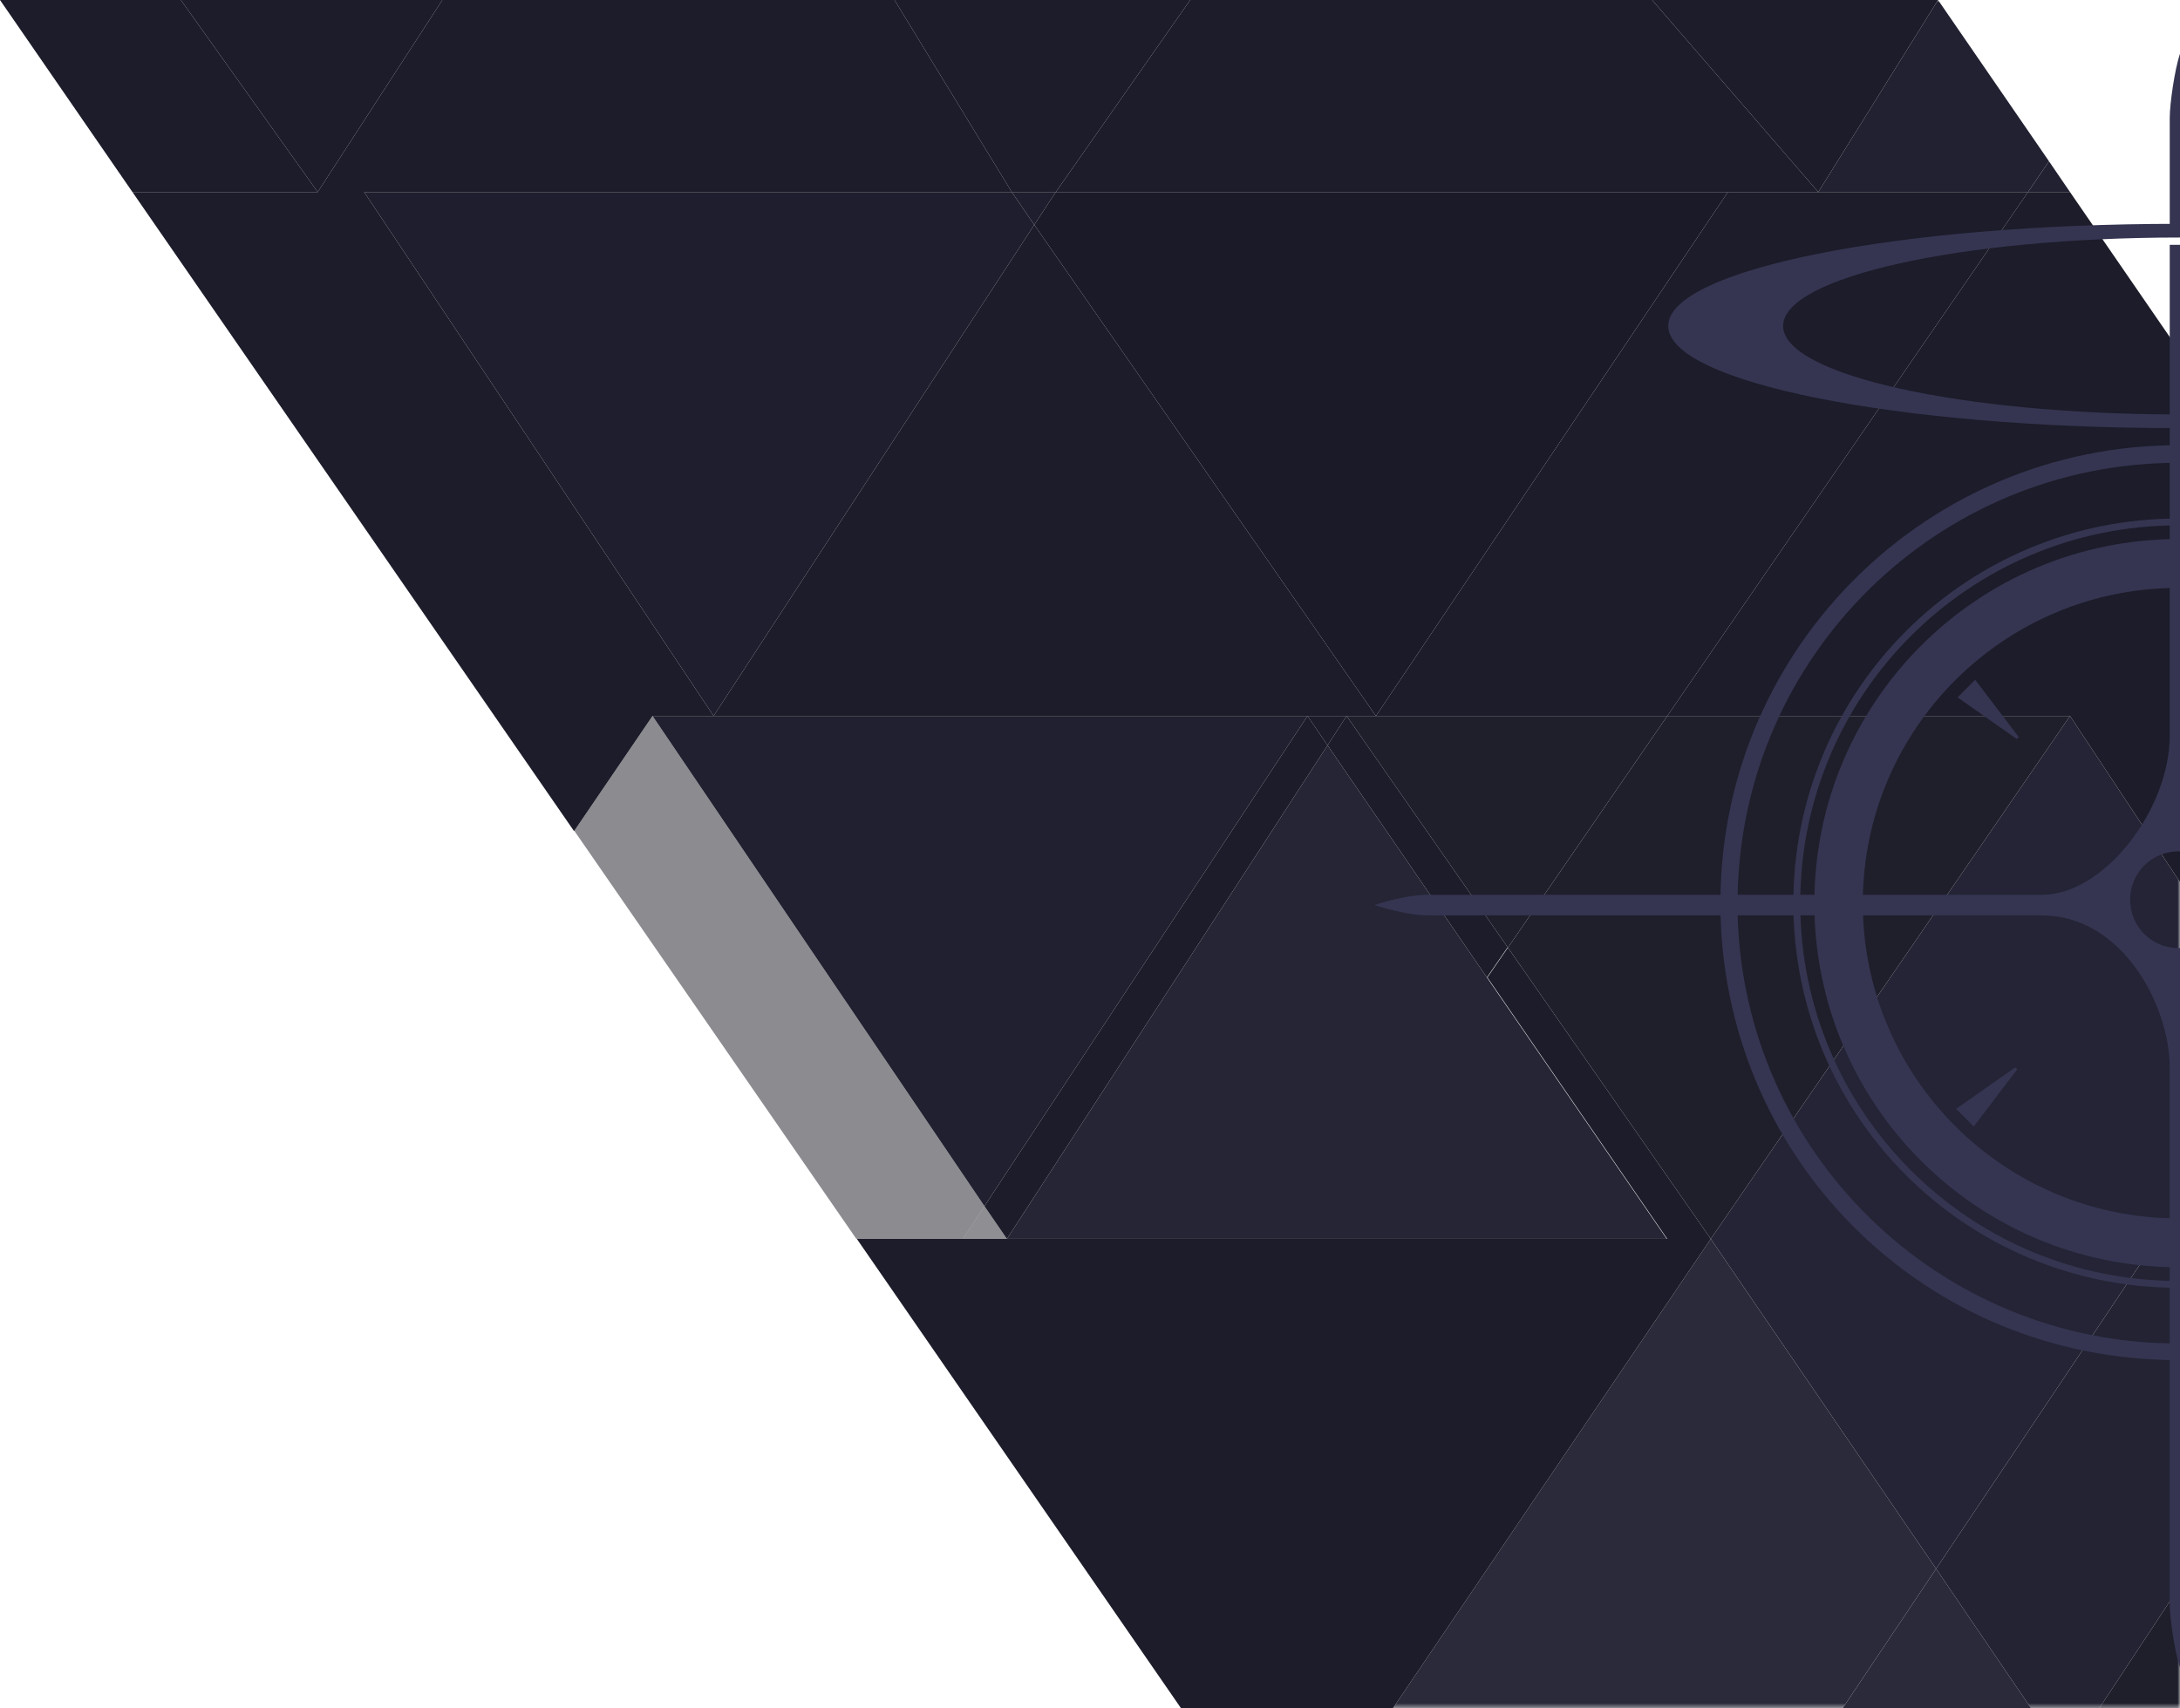
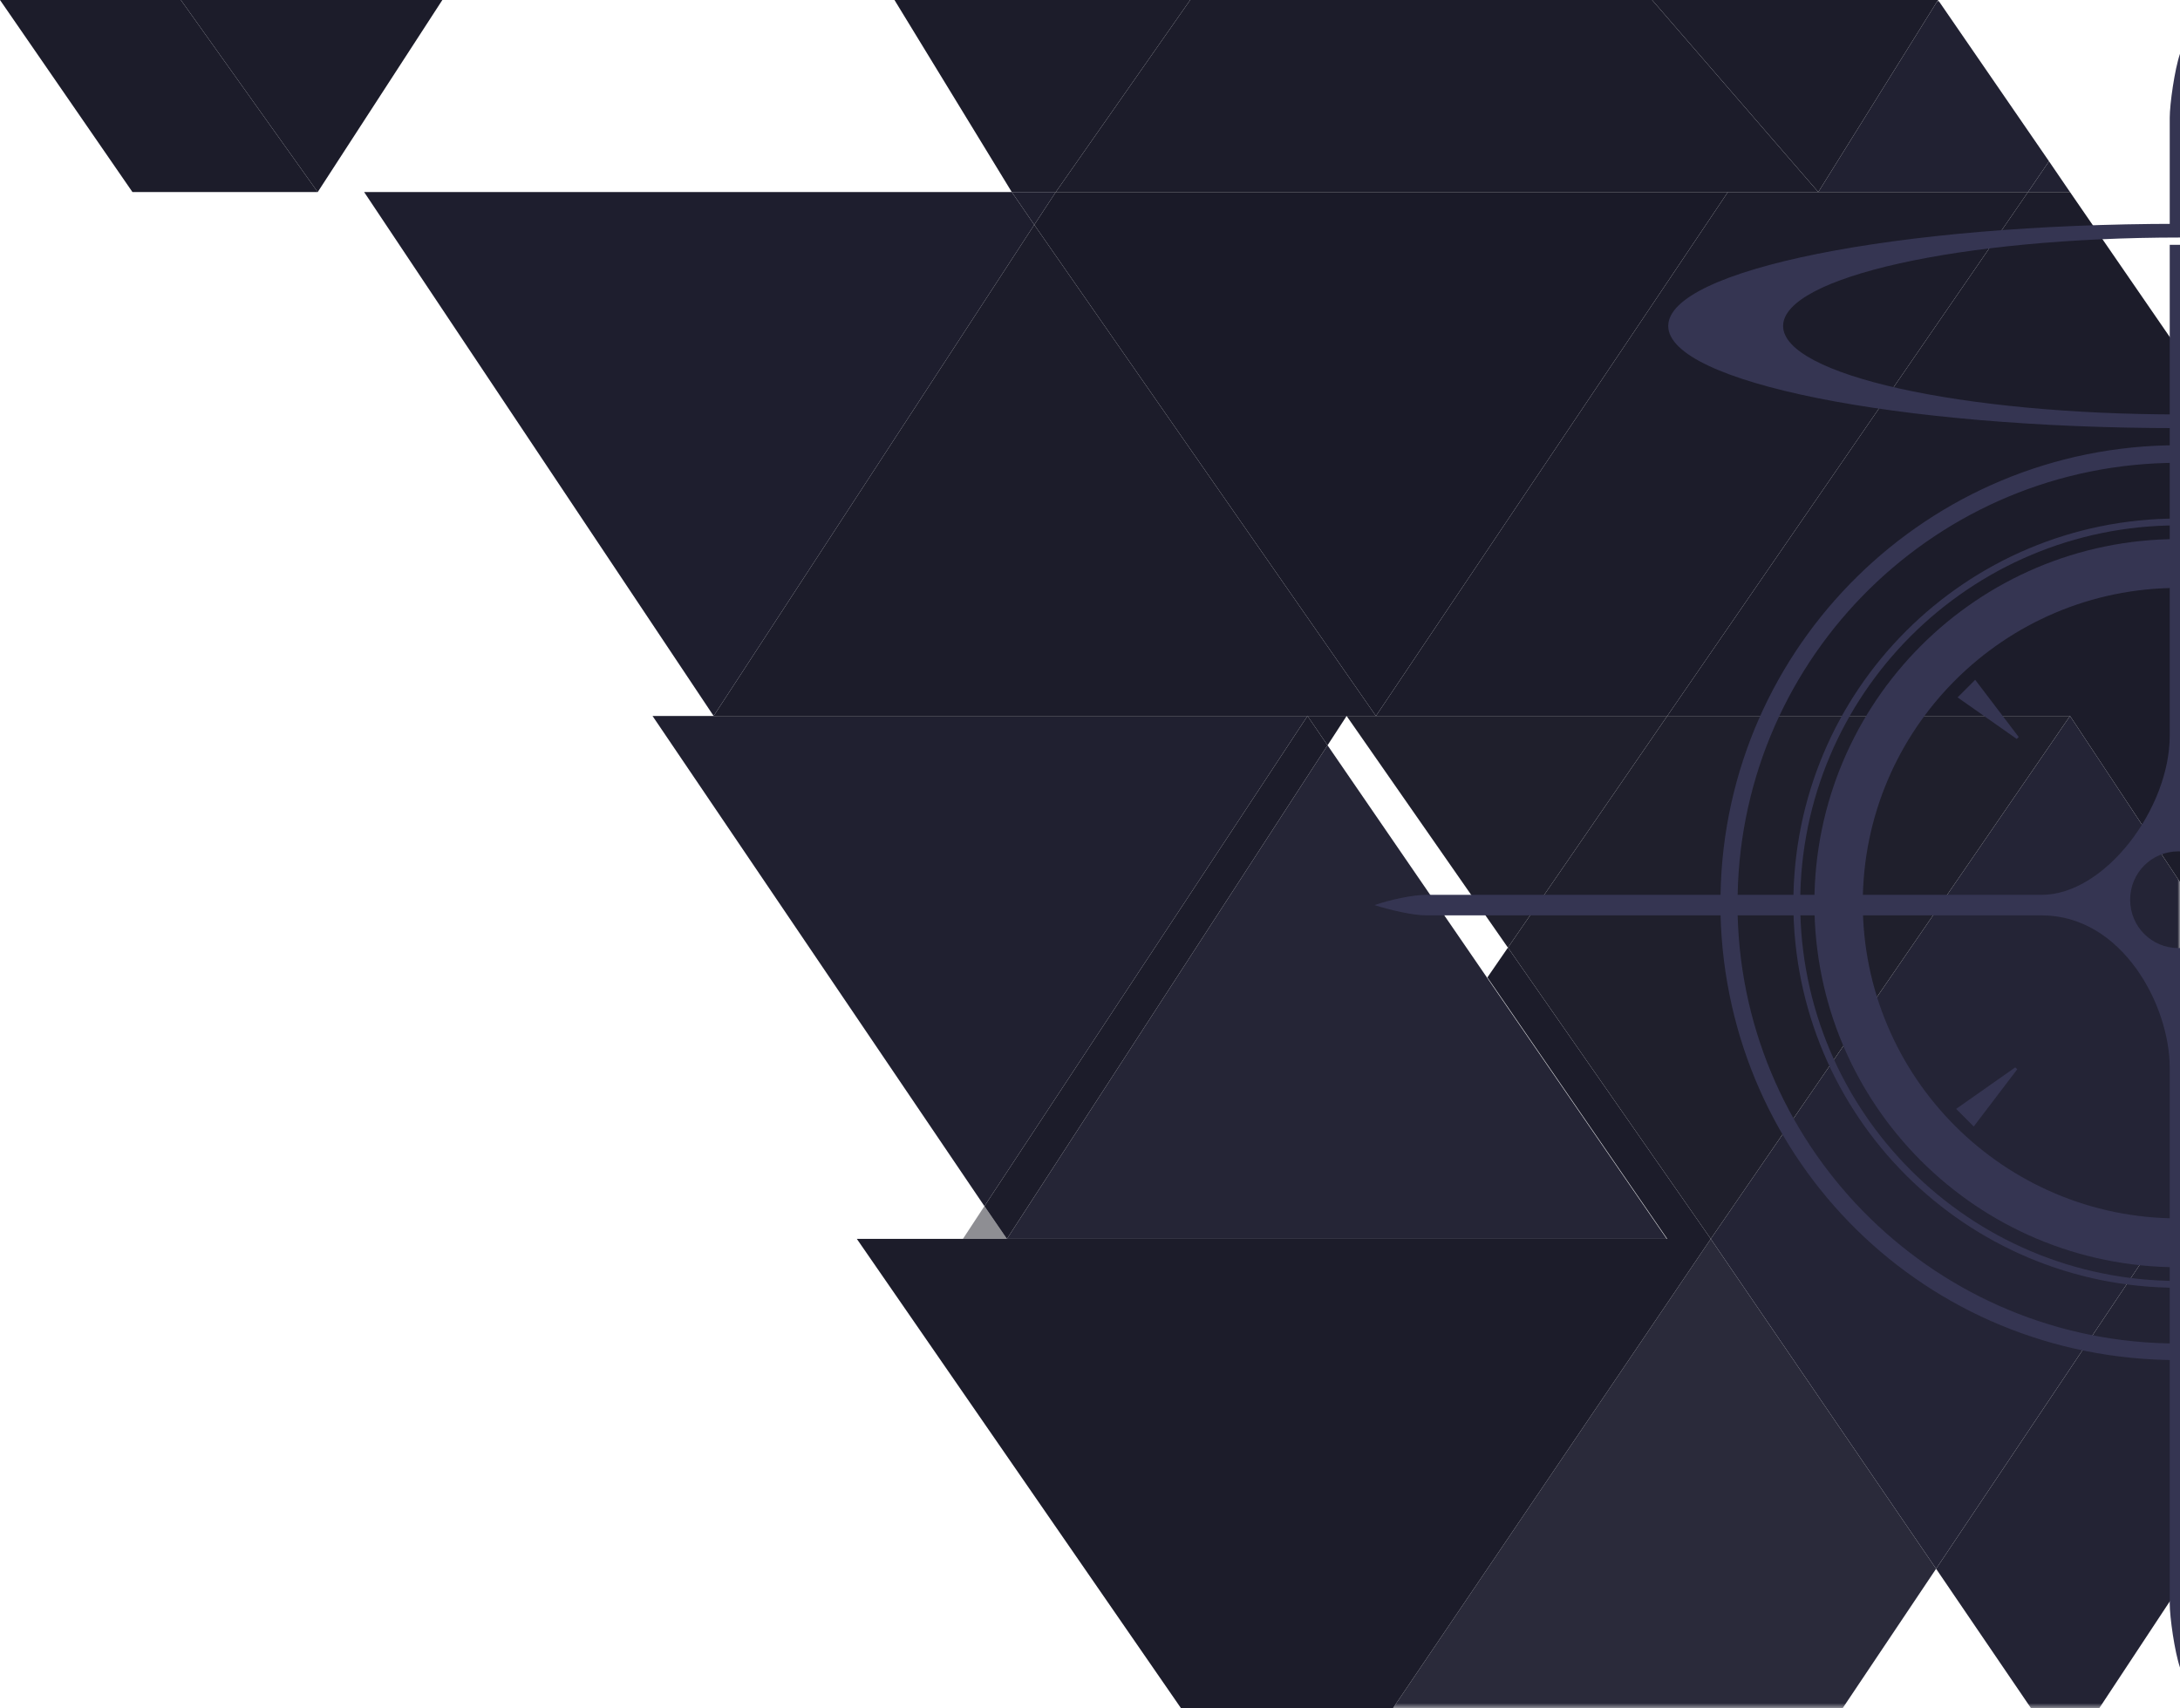
<svg xmlns="http://www.w3.org/2000/svg" id="_图层_1" data-name=" 图层 1" viewBox="0 0 446 349.5">
  <defs>
    <style>
      .cls-1 {
        fill: #1f1f2c;  /* 深色背景 */
      }

      .cls-1, .cls-2, .cls-3, .cls-4, .cls-5, .cls-6, .cls-7, .cls-8, .cls-9, .cls-10, .cls-11, .cls-12, .cls-13, .cls-14, .cls-15, .cls-16, .cls-17 {
        stroke-width: 0px;
      }

      .cls-2 {
        fill: #2a2a3a;  /* 深紫灰色 */
      }

      .cls-3 {
        fill: none;
      }

      .cls-4 {
        fill: url(#_未命名的渐变_2);
      }

      .cls-5 {
        fill: #252536;  /* 深紫色 */
      }

      .cls-6 {
        fill: #1a1a28;  /* 更深的紫黑色 */
      }

      .cls-7 {
        fill: rgba(30, 30, 40, .5);  /* 半透明深色 */
      }

      .cls-7, .cls-16 {
        fill-rule: evenodd;
      }

      .cls-8 {
        fill: #232334;  /* 深蓝紫色 */
      }

      .cls-9 {
        fill: rgba(25, 25, 35, .5);  /* 半透明深色 */
      }

      .cls-18 {
        clip-path: url(#clippath);
      }

      .cls-10 {
        fill: #1f1f2c;  /* 深色背景 */
      }

      .cls-19 {
        mask: url(#mask);
      }

      .cls-11, .cls-16 {
        fill: #353552;  /* 深蓝色 */
      }

      .cls-12 {
        fill: #212132;  /* 深紫色 */
      }

      .cls-13 {
        fill: #1c1c2a;  /* 深色背景 */
      }

      .cls-14 {
        fill: #202030;  /* 深蓝紫色 */
      }

      .cls-15 {
        fill: #242436;  /* 深紫色 */
      }

      .cls-17 {
        fill: #1e1e2e;  /* 深色背景 */
      }
    </style>
    <clipPath id="clippath">
      <rect class="cls-3" width="446" height="349.5" />
    </clipPath>
    <linearGradient id="_未命名的渐变_2" data-name="未命名的渐变 2" x1="314.07" y1="308.15" x2="137.29" y2="49.2" gradientUnits="userSpaceOnUse">
      <stop offset="0" stop-color="#fff" />
      <stop offset=".7" stop-color="#231815" />
    </linearGradient>
    <mask id="mask" x="0" y="0" width="446" height="349.5" maskUnits="userSpaceOnUse">
      <rect class="cls-4" width="446" height="349.5" />
    </mask>
  </defs>
  <g class="cls-18">
    <g>
      <g>
-         <path class="cls-2" d="M377,349.5h38.5l-19.4-28.5-19.1,28.5Z" />
        <path class="cls-7" d="M206,253.5l-4.6-6.7-4.4,6.7h9Z" />
        <g class="cls-19">
          <g>
            <path class="cls-5" d="M206,253.5h135l-36.8-53.5-32.6-47.5-65.6,101Z" />
            <path class="cls-2" d="M350,253.5l-65,96h92l19.1-28.5-46.1-67.5Z" />
            <path class="cls-15" d="M423.5,146.5l-73.5,107,46.1,67.5,49.9-74.5v-66l-22.5-34Z" />
            <path class="cls-8" d="M446,324.5v-78l-49.9,74.5,19.4,28.5h14l16.5-25Z" />
-             <path class="cls-1" d="M446,349.5v-25l-16.5,25h16.5Z" />
            <path class="cls-14" d="M267.5,146.5h-134l67.9,100.3,66.1-100.3Z" />
-             <path class="cls-9" d="M175.2,253.5h21.8l4.4-6.7-67.9-100.3-16,23.5,57.7,83.5Z" />
            <path class="cls-10" d="M281.5,146.5h-6l33,47.4,32.6-47.4h-59.6Z" />
            <path class="cls-10" d="M350,253.5l73.5-107h-82.4l-32.6,47.4,41.5,59.6Z" />
            <path class="cls-12" d="M419.2,33L396.5,0l-24.5,39.3h42.9l4.3-6.3h0Z" />
            <path class="cls-12" d="M423.5,39.3l-4.3-6.3-4.3,6.3h8.6,0Z" />
            <path class="cls-17" d="M74.5,39.3l71.5,107.2,65.6-100.5-4.6-6.7H74.5Z" />
            <path class="cls-17" d="M216,39.3h-9l4.6,6.7,4.4-6.7Z" />
            <path class="cls-6" d="M353.5,39.3h-137.5l-4.4,6.7,69.9,100.5s72-107.2,72-107.2Z" />
          </g>
        </g>
        <path class="cls-13" d="M0,0l27.1,39.3h37.9L37,0H0Z" />
        <path class="cls-13" d="M65,39.3L90.5,0h-53.5l28,39.3Z" />
-         <path class="cls-13" d="M117.5,170l16-23.5h12.5L74.5,39.3h132.5L183,0h-92.5l-25.5,39.3H27.1l90.3,130.7h.1Z" />
        <path class="cls-13" d="M207,39.3h9L243.5,0h-60.5l24,39.3Z" />
        <path class="cls-13" d="M216,39.3h156L338,0h-94.5l-27.5,39.3Z" />
        <path class="cls-13" d="M267.5,146.5h14l-69.9-100.5-65.6,100.5h121.5Z" />
        <path class="cls-13" d="M353.5,39.3l-72,107.2h59.6l73.8-107.2h-61.4Z" />
        <path class="cls-13" d="M372,39.3L396.5,0h-58.5l34,39.3Z" />
        <path class="cls-13" d="M446,180.5v-108.5l-22.5-32.7h-8.6l-73.8,107.2h82.4l22.5,34h0Z" />
        <path class="cls-13" d="M241.5,349.5h43.5l65-96-41.5-59.6-4.2,6.1,36.8,53.5h-165.8l66.3,96h-.1Z" />
        <path class="cls-13" d="M206,253.5l65.6-101-4.1-6-66.1,100.3,4.6,6.7Z" />
-         <path class="cls-13" d="M308.5,193.9l-33-47.4-3.9,6,32.6,47.5,4.2-6.1h.1Z" />
        <path class="cls-13" d="M275.5,146.5h-8l4.1,6,3.9-6Z" />
      </g>
      <g>
        <path class="cls-16" d="M445.6,94.7c-49.2,0-89.1,39.4-90.1,88.3v4.3c1.3,48.6,41.1,87.6,90,87.6s90.1-40.3,90.1-90.1-40.3-90.1-90.1-90.1h.1ZM352,184.8v-1.8c.9-50.9,42.5-91.9,93.6-91.9s93.6,41.9,93.6,93.6-41.9,93.6-93.6,93.6-92.3-40.6-93.6-91.1v-2.5.1Z" />
        <path class="cls-16" d="M445.6,107.5c-42.7,0-77.3,34.6-77.3,77.3s34.6,77.3,77.3,77.3,77.3-34.6,77.3-77.3-34.6-77.3-77.3-77.3h0ZM366.9,184.8c0-43.5,35.2-78.7,78.7-78.7s78.7,35.2,78.7,78.7-35.2,78.7-78.7,78.7-78.7-35.2-78.7-78.7h0Z" />
        <path class="cls-16" d="M445.6,120.3c-35.6,0-64.5,28.9-64.5,64.5s28.9,64.5,64.5,64.5,64.5-28.9,64.5-64.5-28.9-64.5-64.5-64.5ZM371.2,184.8c0-41.1,33.3-74.5,74.5-74.5s74.5,33.3,74.5,74.5-33.3,74.5-74.5,74.5-74.5-33.3-74.5-74.5h0Z" />
        <path class="cls-16" d="M446,341.2c-1.1-3.2-2.1-10.3-2.1-13.1v-109.6c0-12.9-9.8-31.2-26.2-31.2h-125.9c-2.8,0-7.4-1.1-10.6-2.1,3.2-1.1,7.8-2.1,10.6-2.1h125.9c12.9,0,26.2-17.6,26.2-32.6V50.1h4.3v100.4c0,15,13.3,32.6,26.2,32.6h125.9c2.8,0,7.4,1.1,10.6,2.1-3.2,1.1-11.3,2.1-14.2,2.1h-122.4c-16.5,0-26.2,18.3-26.2,31.2v109.6c0,2.8-1.1,9.9-2.1,13.1h0ZM448.1,47.9v-23.8c0-2.8-1.1-9.9-2.1-13.1-1.1,3.2-2.1,10.3-2.1,13.1v23.8h4.3-.1ZM455.6,184.1c0,5.5-4.4,9.9-9.9,9.9s-9.9-4.4-9.9-9.9,4.4-9.9,9.9-9.9,9.9,4.4,9.9,9.9Z" />
        <path class="cls-16" d="M445.6,87.6c57.6,0,104.3-9.4,104.3-20.9s-46.7-20.9-104.3-20.9-104.3,9.4-104.3,20.9,46.7,20.9,104.3,20.9h0ZM446,84.8c44.9,0,81.2-8.1,81.2-18.1s-36.4-18.1-81.2-18.1-81.2,8.1-81.2,18.1,36.4,18.1,81.2,18.1Z" />
        <path class="cls-11" d="M400.6,142.6l3.5-3.5,8.9,11.7-.4.4-12.1-8.5.1-.1Z" />
        <path class="cls-11" d="M400.3,227l3.5,3.5,8.9-11.7-.4-.4-12.1,8.5.1.1Z" />
      </g>
    </g>
  </g>
</svg>